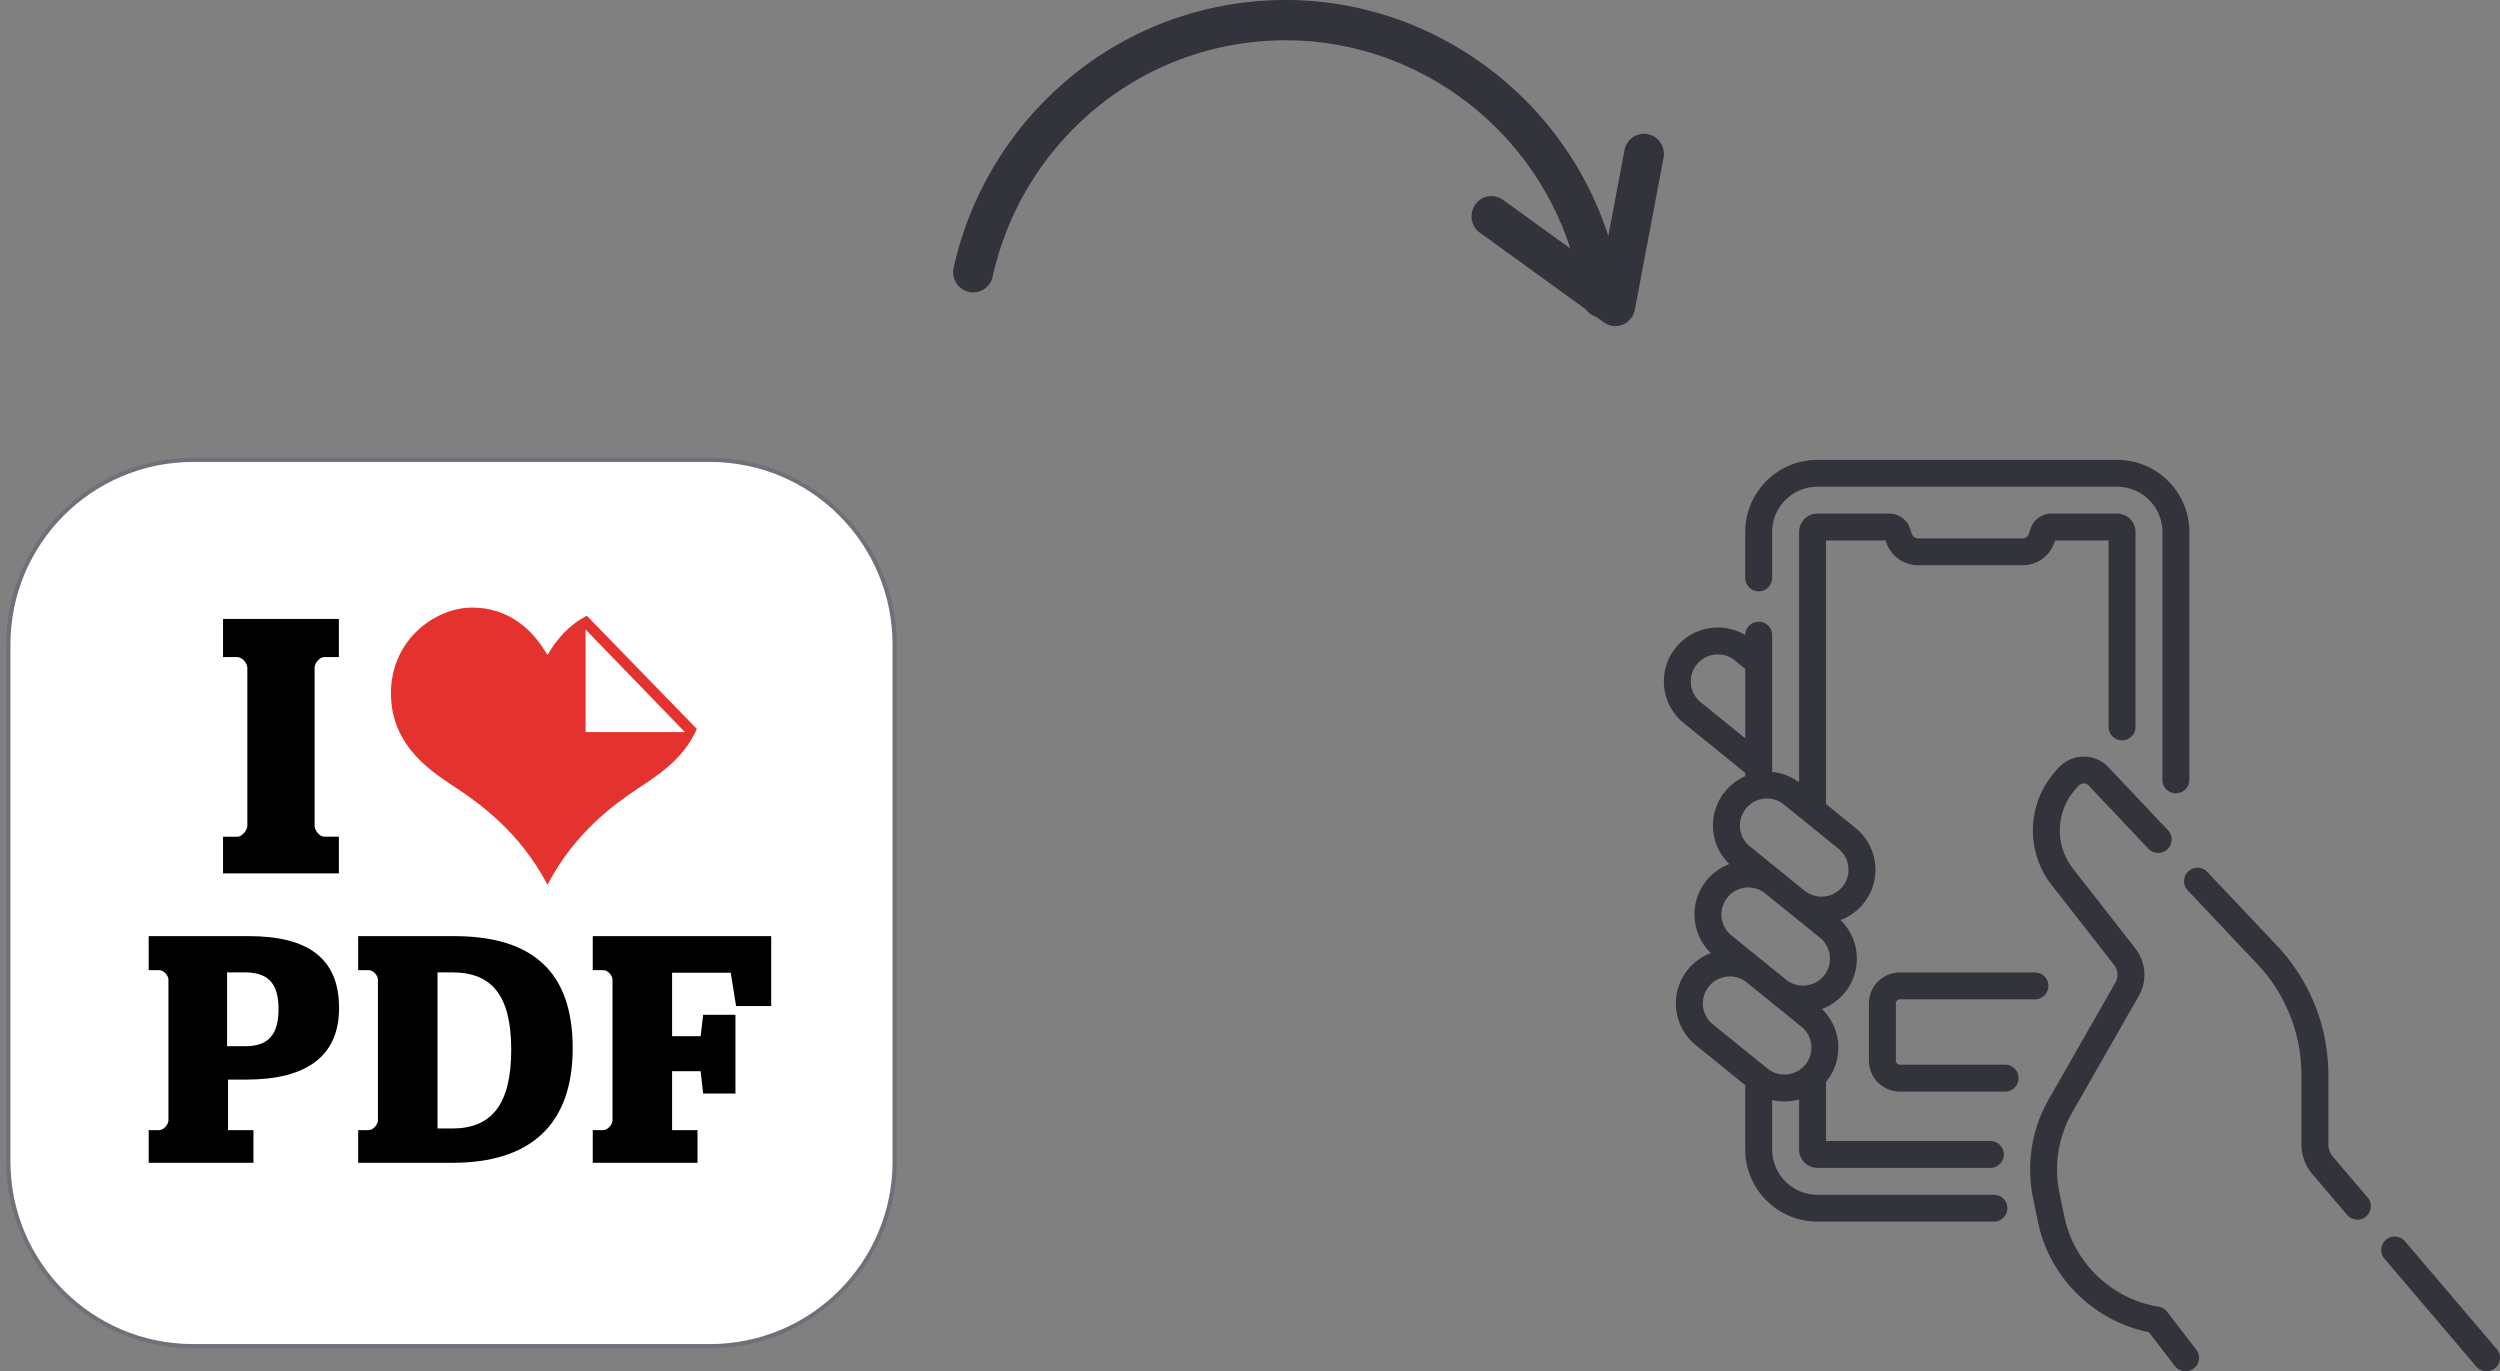
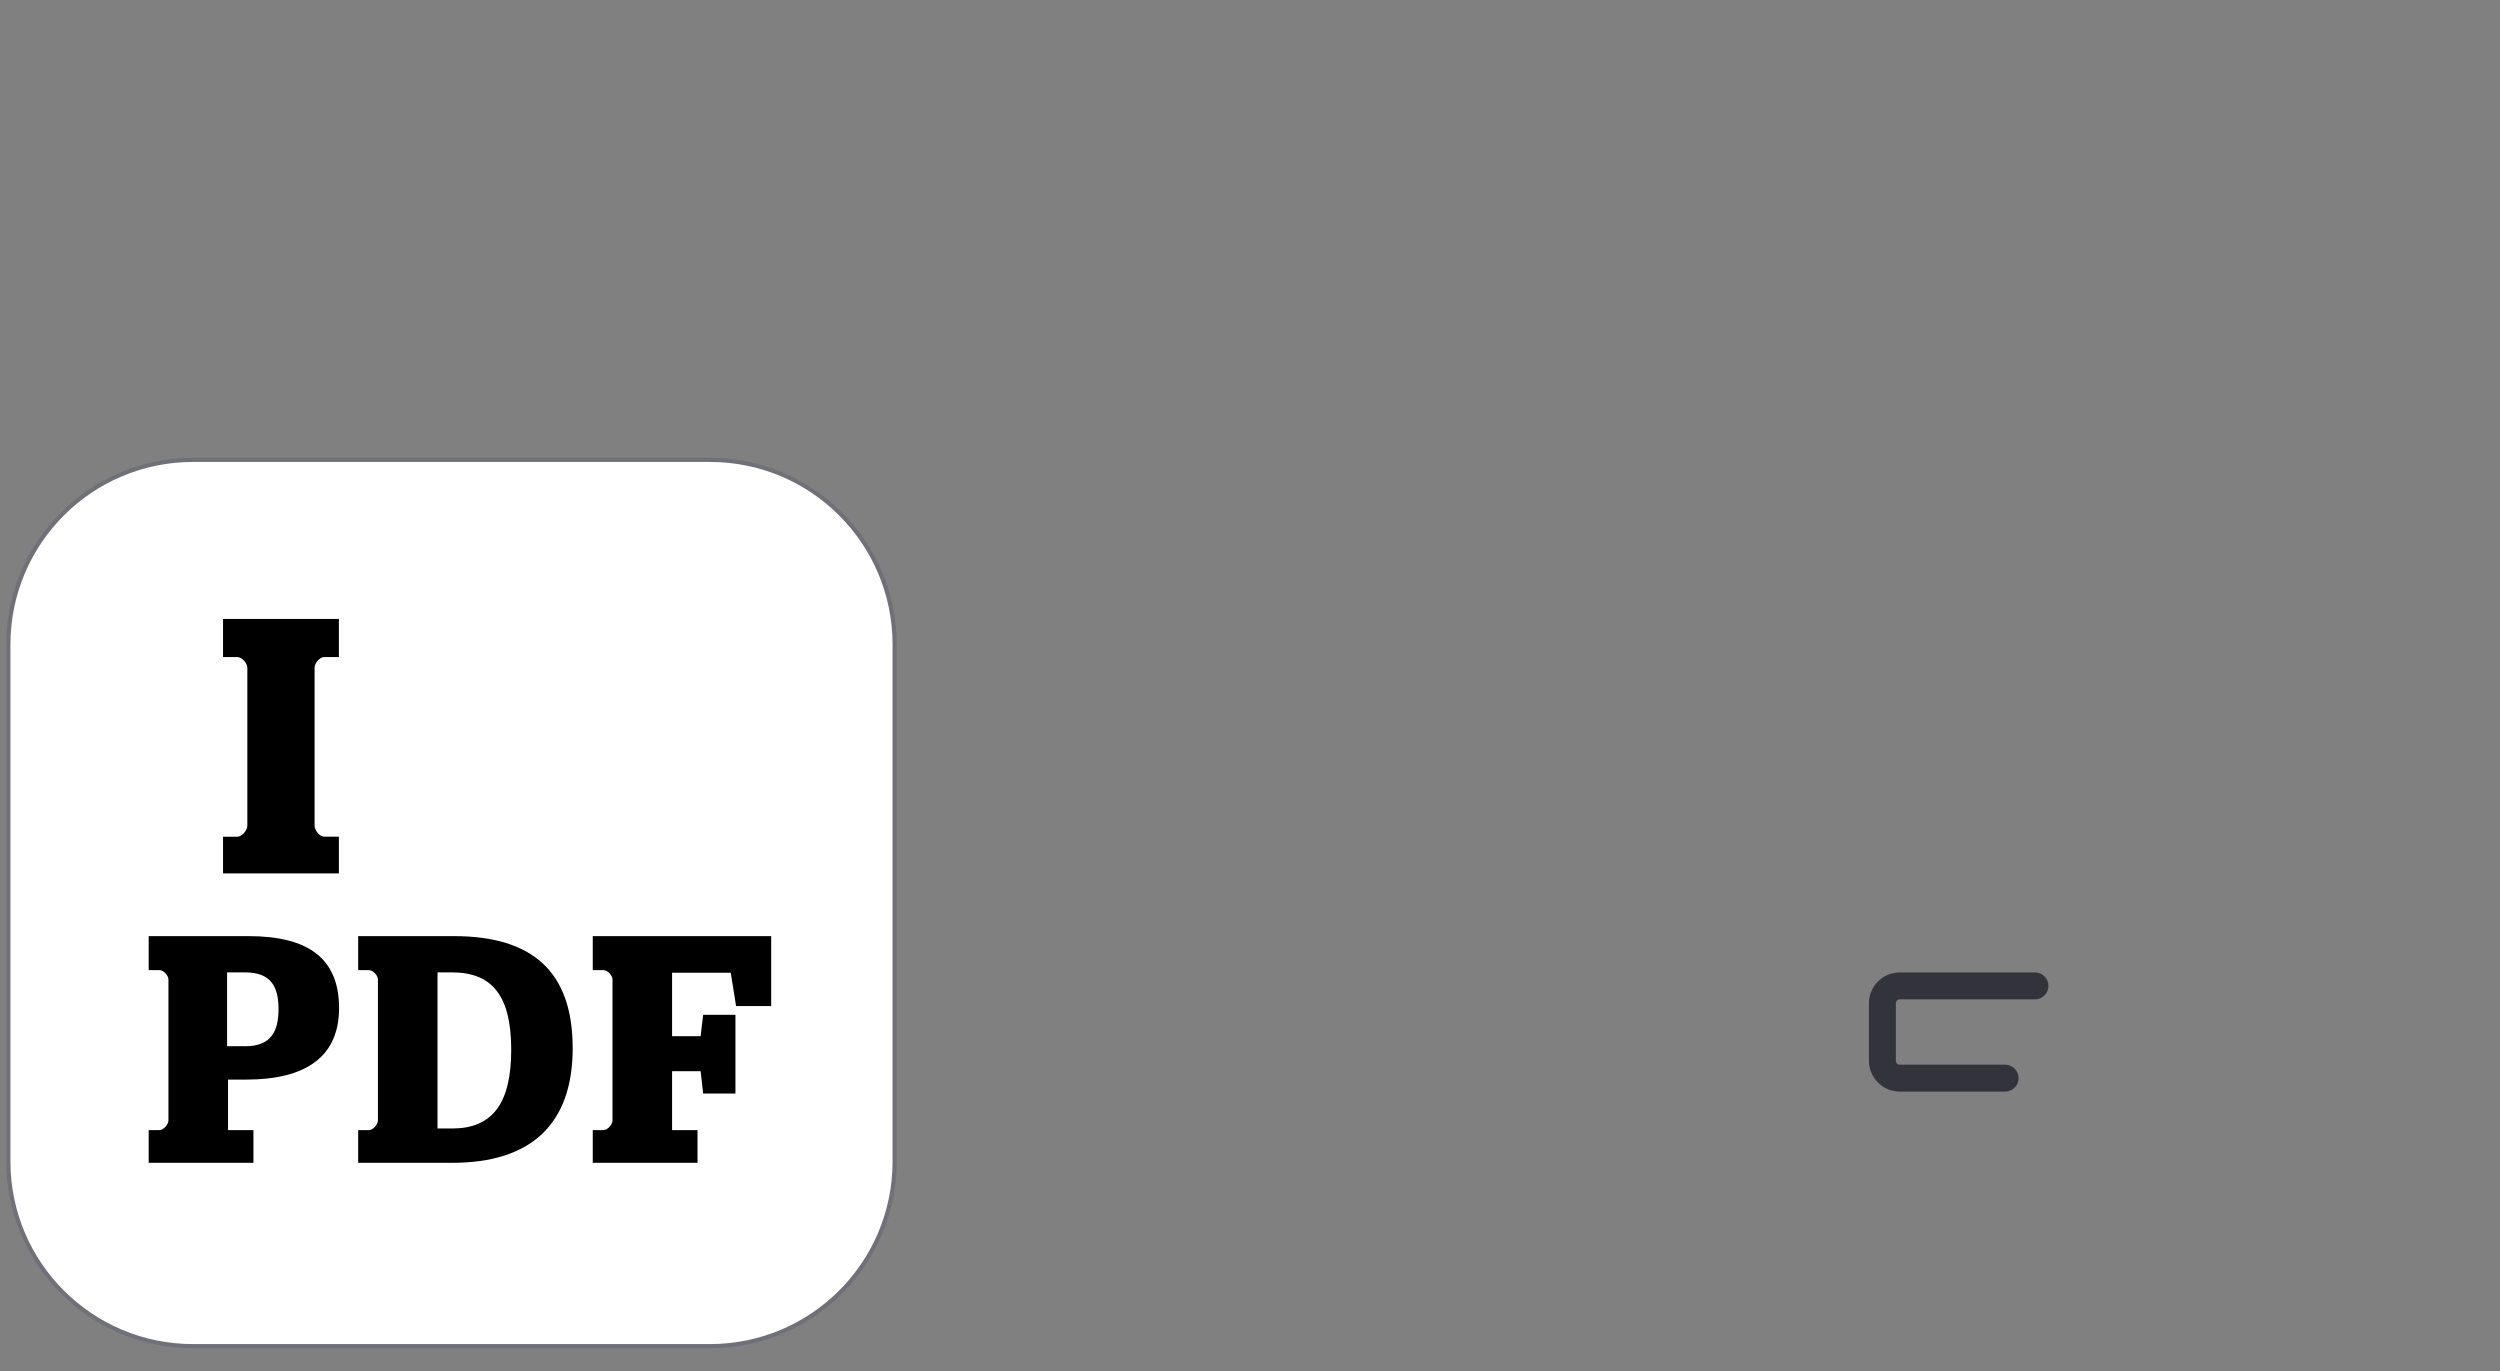
<svg xmlns="http://www.w3.org/2000/svg" width="299" height="164" viewBox="0 0 299 164">
  <rect x="0" y="0" width="299" height="164" fill="#808080" stroke="none" />
  <g fill="none" fill-rule="evenodd">
    <path d="M23.083 55C10.887 55 1 64.887 1 77.083v61.834C1 151.113 10.887 161 23.083 161h61.834C97.113 161 107 151.113 107 138.917V77.083C107 64.887 97.113 55 84.917 55H23.083z" stroke="#707078" stroke-width=".5" fill="#FFF" />
-     <path d="M70.192 73.649c-2.052 1.022-3.591 2.746-4.715 4.7-1.807-3.138-4.68-5.682-9.031-5.682-4.354 0-9.69 3.815-9.69 10.259 0 6.524 5.272 9.617 7.883 11.363 2.791 1.864 7.554 5.255 10.838 11.53 3.284-6.275 8.047-9.666 10.838-11.53 1.962-1.313 5.428-3.387 7.028-7.107L70.192 73.65z" fill="#E4332E" />
    <path fill="#FFF" d="M70.035 87.552v-12.26l11.873 12.26z" />
    <path d="M26.675 100.07h1.727c.547 0 1.179-.782 1.179-1.304V79.85c0-.522-.632-1.261-1.179-1.261h-1.727v-4.566H40.53v4.566h-1.768c-.548 0-1.137.739-1.137 1.26v18.916c0 .522.59 1.304 1.137 1.304h1.768v4.393H26.675v-4.393zM29.336 125.13c3.15 0 3.975-1.86 3.975-4.455 0-2.556-.825-4.377-3.975-4.377H27.16v8.831h2.176zm-11.553 10.03h1.275c.526 0 1.088-.696 1.088-1.16v-16.85c0-.464-.562-1.123-1.088-1.123h-1.275v-4.067h11.928c7.014 0 10.84 2.557 10.84 8.599 0 5.887-4.052 8.56-11.103 8.56h-2.175v6.042h3.038v3.912H17.783v-3.912zM54.09 134.967c4.726 0 7.052-2.905 7.052-9.412 0-6.468-2.288-9.257-7.052-9.257h-1.763v18.669h1.763zm-11.252.194h1.275c.525 0 1.088-.698 1.088-1.162V117.15c0-.464-.563-1.123-1.088-1.123h-1.275v-4.067h11.44c9.34 0 14.215 4.183 14.215 13.402 0 9.063-4.951 13.71-14.403 13.71H42.838v-3.911zM70.893 135.16h1.275c.526 0 1.088-.696 1.088-1.161V117.15c0-.464-.562-1.123-1.088-1.123h-1.275v-4.067h21.342v8.367h-4.2l-.638-3.99h-7.015v7.592h3.414l.3-2.557h3.863v9.412h-3.863l-.3-2.672h-3.414v7.049h3.039v3.912H70.893v-3.912z" fill="#000" />
    <g fill="#33333B" fill-rule="nonzero">
-       <path d="M193.196 39c-.487 0-.97-.152-1.377-.447L177 27.84a2.445 2.445 0 0 1-.56-3.372 2.351 2.351 0 0 1 3.314-.57l11.804 8.533 2.73-14.468c.247-1.312 1.495-2.17 2.782-1.92 1.29.253 2.134 1.52 1.887 2.832l-3.427 18.163a2.41 2.41 0 0 1-1.45 1.788 2.342 2.342 0 0 1-.884.174z" />
-       <path d="M191.606 38a2.397 2.397 0 0 1-2.364-2.074C186.487 16.195 168.317 2.4 148.739 5.173a35.5 35.5 0 0 0-19.52 9.412 36.167 36.167 0 0 0-10.495 18.501 2.39 2.39 0 0 1-2.855 1.825 2.41 2.41 0 0 1-1.81-2.877 40.977 40.977 0 0 1 11.888-20.961A40.242 40.242 0 0 1 148.073.402c22.19-3.143 42.782 12.492 45.903 34.853a2.406 2.406 0 0 1-2.37 2.745z" />
-     </g>
+       </g>
    <g fill="#33333B" fill-rule="nonzero">
-       <path d="M238.473 142.892H217.37c-2.988 0-5.419-2.426-5.419-5.408v-5.921a6.425 6.425 0 0 0 3.22-.072v5.993c0 1.21.987 2.194 2.2 2.194h20.68c.889 0 1.61-.719 1.61-1.607 0-.887-.721-1.607-1.61-1.607h-19.659v-7.071l.033-.039c2.122-2.607 1.856-6.383-.518-8.677a6.408 6.408 0 0 0 2.735-1.962c2.121-2.607 1.856-6.383-.518-8.677a6.408 6.408 0 0 0 2.734-1.963 6.385 6.385 0 0 0 1.409-4.72 6.39 6.39 0 0 0-2.35-4.333l-3.525-2.857V64.642h7.13l.047.145a4.037 4.037 0 0 0 3.862 2.82h12.446a4.037 4.037 0 0 0 3.862-2.82l.047-.145h6.399v22.3c0 .887.72 1.606 1.61 1.606.89 0 1.61-.719 1.61-1.607v-23.32c0-1.21-.986-2.193-2.198-2.193h-7.855c-1.15 0-2.157.735-2.505 1.829l-.177.558a.829.829 0 0 1-.793.579h-12.446a.829.829 0 0 1-.792-.58l-.178-.557a2.617 2.617 0 0 0-2.504-1.83h-8.587a2.199 2.199 0 0 0-2.198 2.194v29.943a6.404 6.404 0 0 0-3.22-1.243V75.965c0-.888-.722-1.607-1.611-1.607-.884 0-1.601.71-1.61 1.59a6.413 6.413 0 0 0-3.946-.858 6.411 6.411 0 0 0-4.341 2.344 6.386 6.386 0 0 0-1.409 4.722 6.39 6.39 0 0 0 2.35 4.332l7.346 5.953v.392a6.418 6.418 0 0 0-2.414 1.838 6.386 6.386 0 0 0-1.409 4.721 6.382 6.382 0 0 0 1.922 3.952 6.411 6.411 0 0 0-2.73 1.966c-2.122 2.608-1.856 6.385.52 8.679a6.397 6.397 0 0 0-2.736 1.96 6.384 6.384 0 0 0-1.41 4.722 6.392 6.392 0 0 0 2.35 4.332l5.906 4.786v7.695c0 4.754 3.876 8.622 8.64 8.622h21.103c.89 0 1.61-.72 1.61-1.607 0-.888-.72-1.607-1.61-1.607zm-35.058-58.899a3.2 3.2 0 0 1-1.176-2.169 3.197 3.197 0 0 1 .705-2.364 3.211 3.211 0 0 1 2.174-1.174c.857-.089 1.699.161 2.368.704L208.731 80V88.3l-5.316-4.308zm5.402 12.704a3.211 3.211 0 0 1 2.513-1.192c.738 0 1.448.25 2.03.722l6.527 5.29a3.2 3.2 0 0 1 1.177 2.168 3.197 3.197 0 0 1-.705 2.364 3.237 3.237 0 0 1-4.543.47l-6.528-5.29a3.2 3.2 0 0 1-1.176-2.169 3.197 3.197 0 0 1 .705-2.363zm-2.217 10.64a3.211 3.211 0 0 1 2.174-1.175 3.215 3.215 0 0 1 2.284.642l2.728 2.21c.03.025.063.046.094.07l3.79 3.072a3.221 3.221 0 0 1 .472 4.533 3.238 3.238 0 0 1-4.543.47l-6.528-5.29a3.221 3.221 0 0 1-.47-4.533zm-2.921 13.002a3.197 3.197 0 0 1 .705-2.363 3.227 3.227 0 0 1 4.445-.543l2.74 2.221c.032.026.065.047.097.071l3.788 3.07a3.221 3.221 0 0 1-1.702 5.707 3.214 3.214 0 0 1-2.369-.704l-6.528-5.29a3.198 3.198 0 0 1-1.176-2.169z" />
-       <path d="M210.34 70.724c.89 0 1.611-.72 1.611-1.607V63.62c0-2.981 2.431-5.407 5.42-5.407h35.836c2.988 0 5.419 2.426 5.419 5.407v29.653c0 .887.72 1.607 1.61 1.607.89 0 1.61-.72 1.61-1.607V63.62c0-4.753-3.875-8.621-8.639-8.621H217.37c-4.764 0-8.64 3.868-8.64 8.621v5.496c0 .887.722 1.607 1.61 1.607zM298.616 161.352l-10.986-12.896a1.612 1.612 0 0 0-2.27-.183 1.604 1.604 0 0 0-.183 2.265l10.986 12.896a1.608 1.608 0 0 0 2.27.183c.677-.575.76-1.589.183-2.265zM259.187 156.886a1.61 1.61 0 0 0-1.02-.609c-5.6-.903-10.128-5.234-11.268-10.778l-.594-2.884a13.68 13.68 0 0 1 1.522-9.548l7.966-13.946a5.106 5.106 0 0 0-.412-5.696l-7.46-9.55a7.413 7.413 0 0 1 .26-9.43l.398-.456a.834.834 0 0 1 .618-.288.823.823 0 0 1 .628.264l7.12 7.538c.61.646 1.628.675 2.276.067a1.605 1.605 0 0 0 .067-2.272l-7.12-7.538a4.066 4.066 0 0 0-6.016.116l-.399.456a10.627 10.627 0 0 0-.373 13.519l7.461 9.55c.48.615.541 1.45.154 2.128l-7.965 13.946a16.887 16.887 0 0 0-1.88 11.786l.594 2.885c1.364 6.629 6.652 11.854 13.265 13.187l3.101 4.037a1.609 1.609 0 0 0 2.258.298c.706-.54.84-1.549.298-2.253l-3.479-4.529zM279.016 138.343a2.272 2.272 0 0 1-.543-1.472v-8.273c0-5.795-2.193-11.31-6.176-15.527l-8.3-8.787a1.613 1.613 0 0 0-2.276-.067 1.605 1.605 0 0 0-.068 2.272l8.3 8.787a19.33 19.33 0 0 1 5.3 13.322v8.273c0 1.3.465 2.563 1.309 3.554l4.155 4.878a1.609 1.609 0 0 0 2.27.184c.678-.575.76-1.589.184-2.265l-4.155-4.879z" />
      <path d="M239.812 127.338h-12.595a.472.472 0 0 1-.472-.47v-6.876c0-.26.212-.471.472-.471h16.164c.89 0 1.61-.72 1.61-1.607 0-.888-.72-1.607-1.61-1.607h-16.164a3.693 3.693 0 0 0-3.692 3.685v6.875a3.693 3.693 0 0 0 3.692 3.685h12.595c.889 0 1.61-.72 1.61-1.607 0-.888-.721-1.607-1.61-1.607z" />
    </g>
  </g>
</svg>